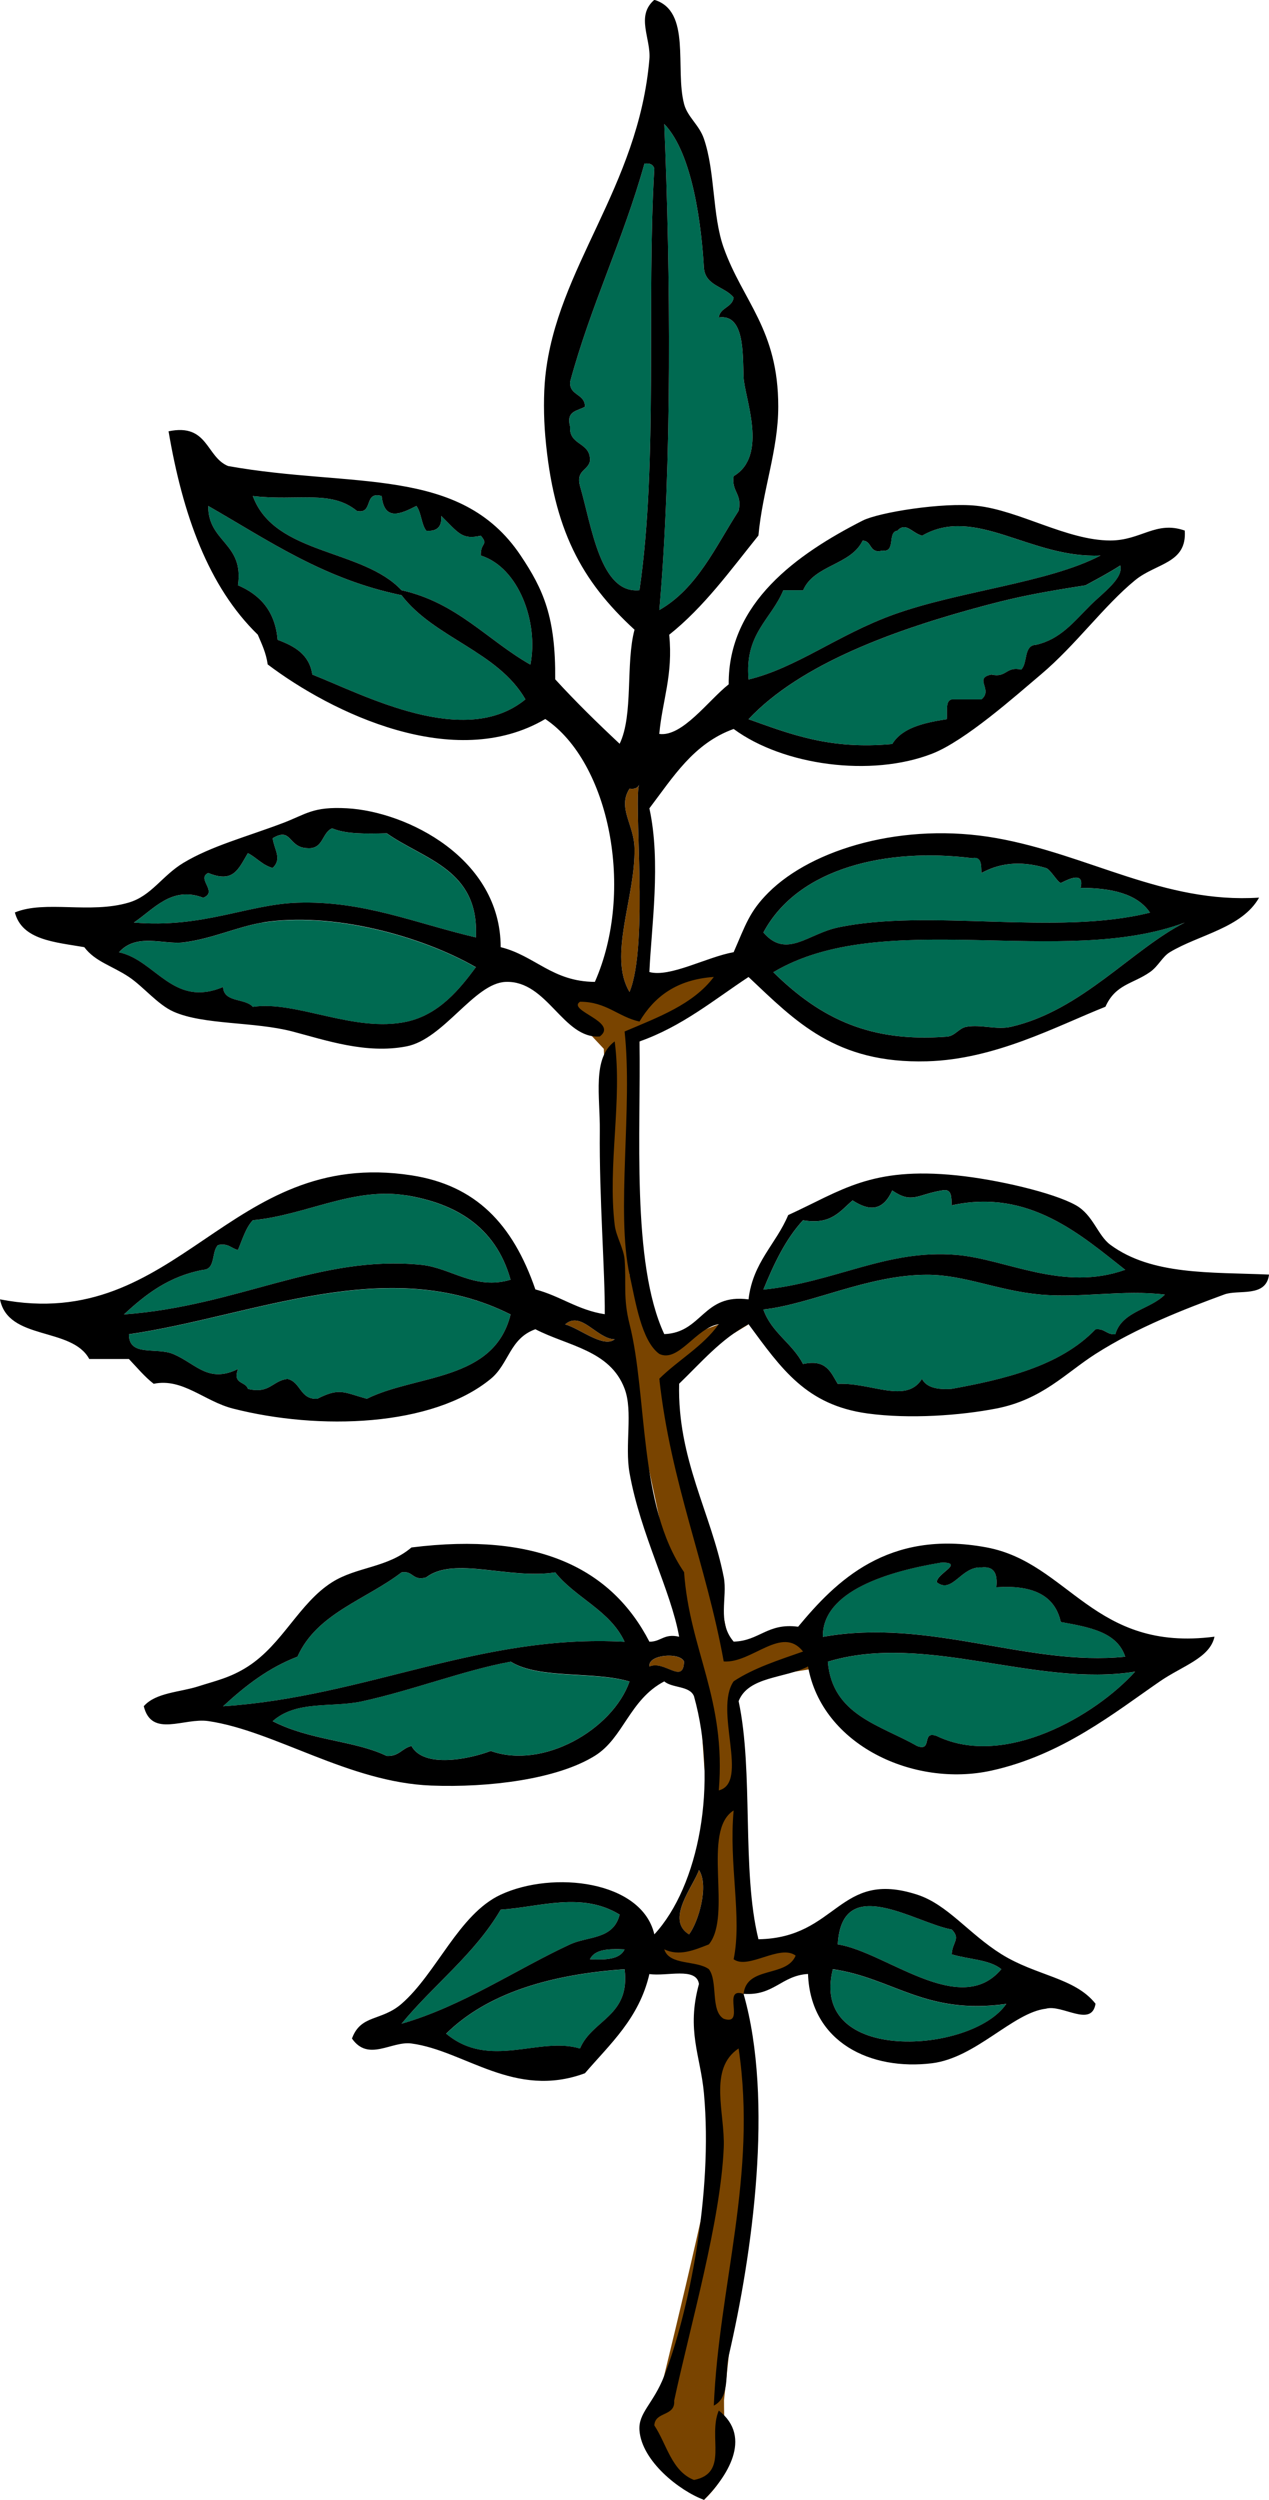
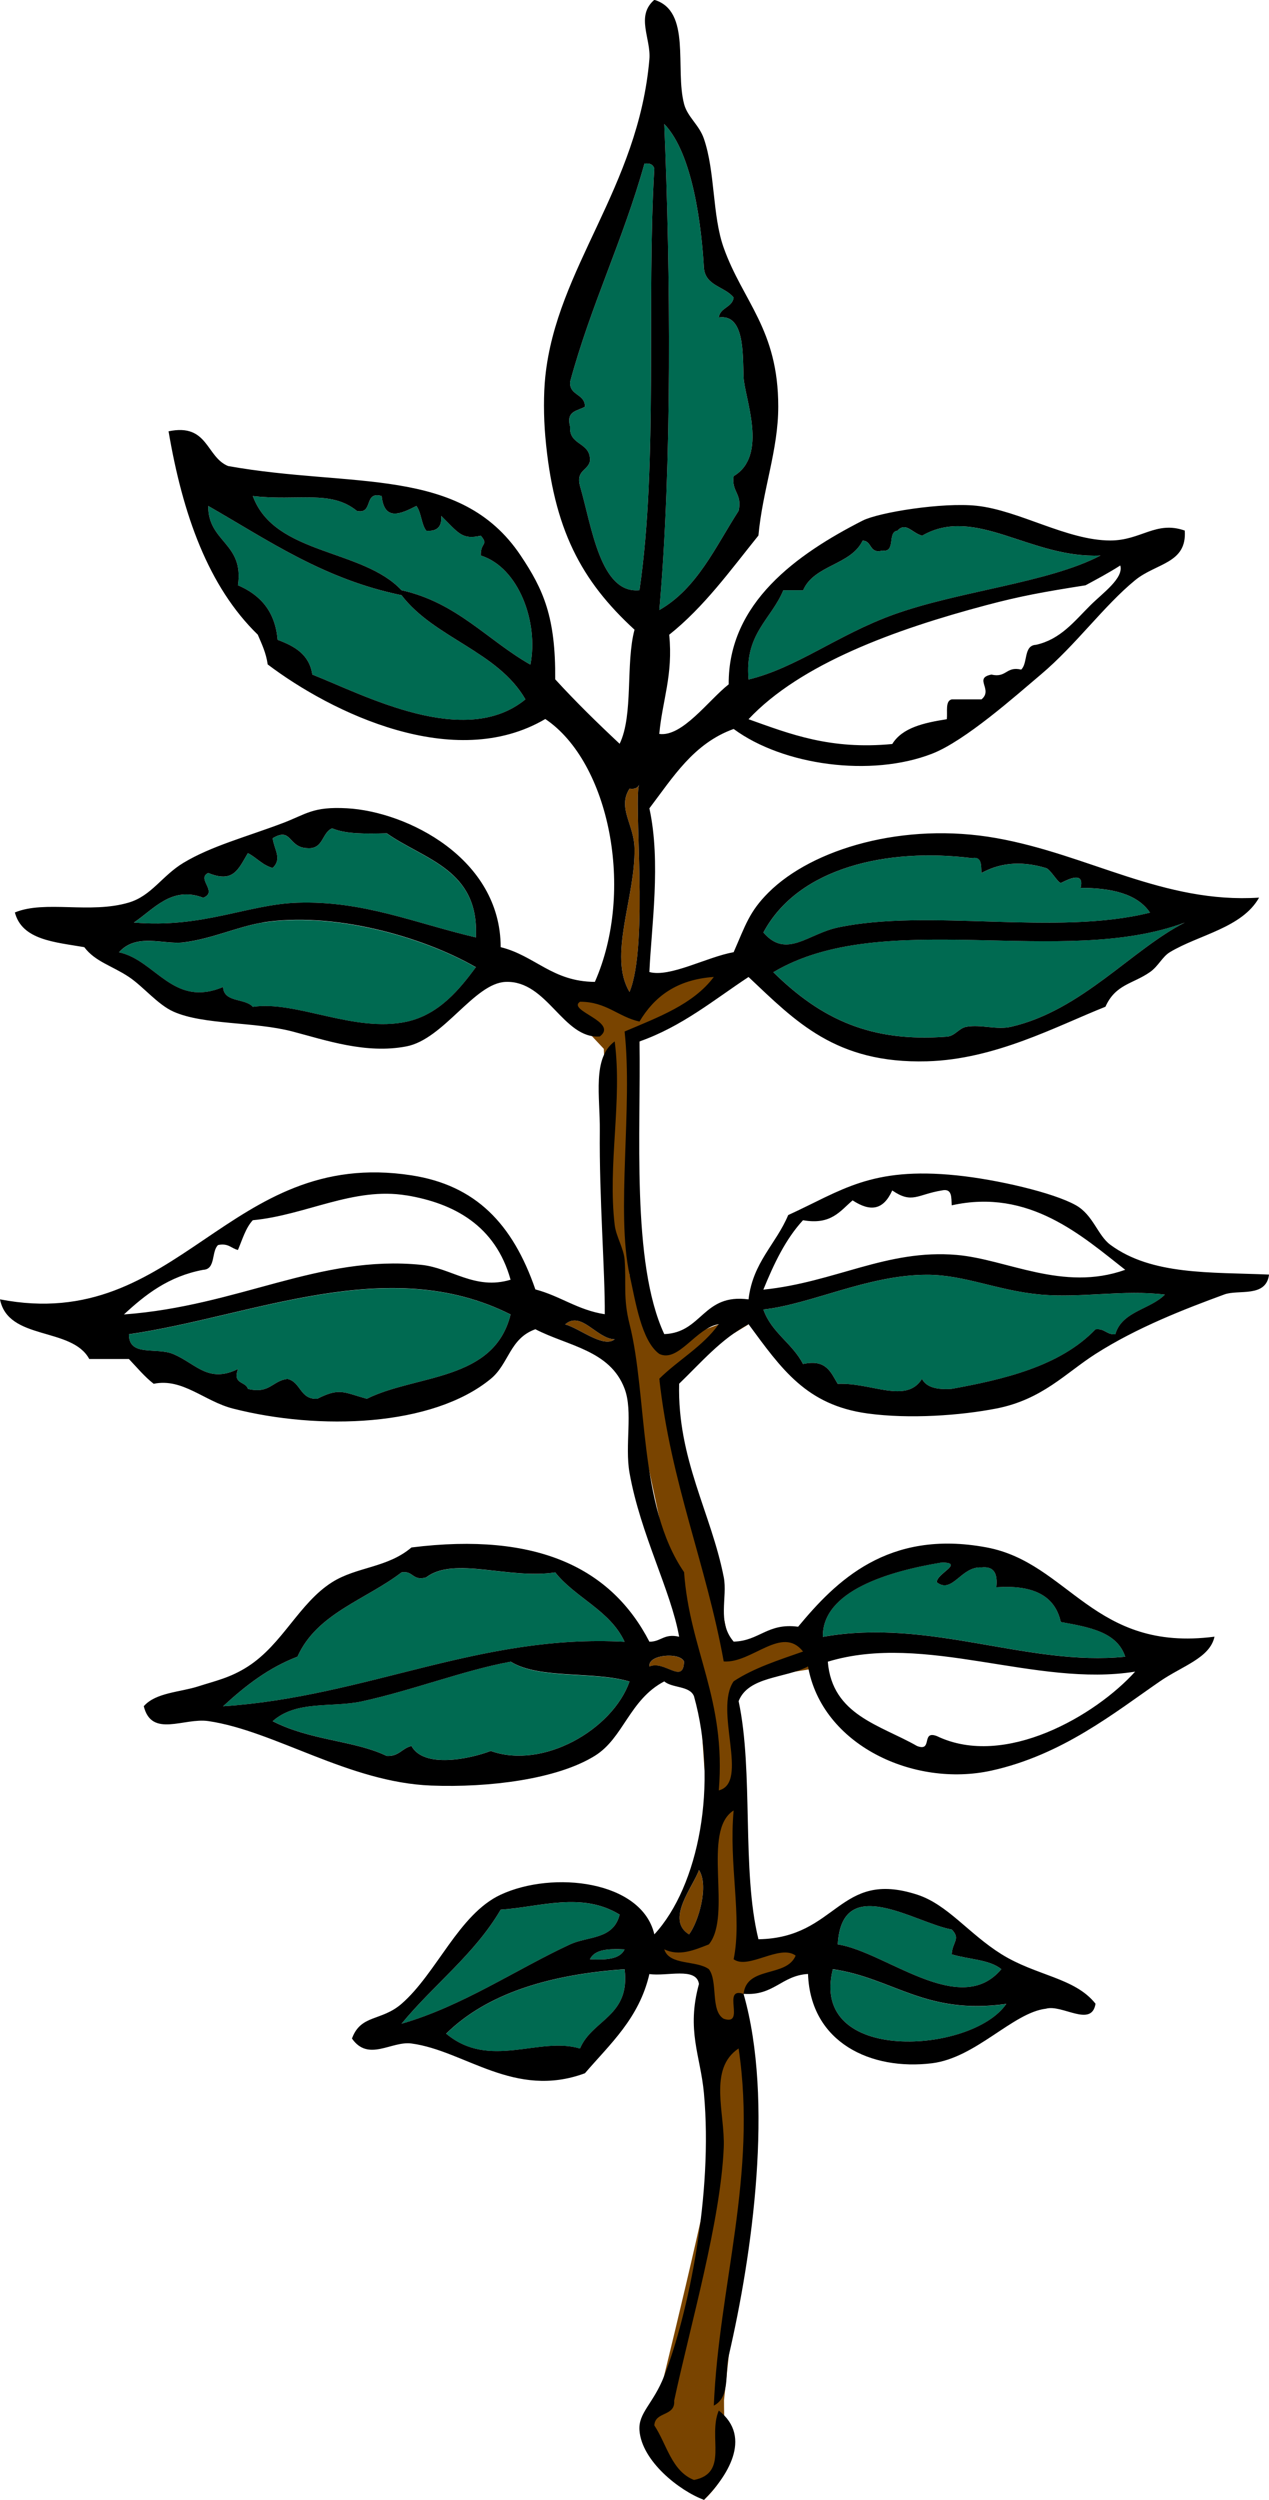
<svg xmlns="http://www.w3.org/2000/svg" enable-background="new 0 0 156.042 307.207" version="1.1" viewBox="0 0 156.04 307.21" xml:space="preserve">
  <path d="m86.555 307.21s3.101-2.831 2.786-5.032-0.314-7.233-0.314-7.233l3.145-29.248s-1.183-14.762-1.183-16.335 0.442-4.324 0.442-4.324l8.489-4.243-1.778-1.194-6.285-0.636-1.258-23.901 0.223-5.988-0.609-2.438 10.136-1.637-2.516-3.774-7.862 2.201-2.832-13.53-6.071-20.448 10.972-6.705h-3.657l-6.275 2.308-4.696-8.403 1.219-28.649 7.566-5.719 4.402-3.774-9.749 2.516-3.774 2.516-8.806-2.831 1.258 3.145 4.718 5.032 1.258 34.28 2.516 9.12 4.718 22.015 3.46 16.983s1.258 17.926 1.258 19.184c0 0.479-0.092 3.657-0.205 7.404-0.048 1.582-6.589 0.486-6.64 2.111-6e-3 0.203 6.477 3.186 6.471 3.387-0.136 4.374-0.255 8.169-0.255 8.169s0.943 10.064 0.943 12.895-6.919 30.82-6.919 30.82-1.887 4.089-0.943 5.032 6.646 6.94 6.646 6.94z" clip-rule="evenodd" fill="#794400" fill-rule="evenodd" />
  <g clip-rule="evenodd" fill-rule="evenodd">
    <path d="m79.24 20.114c0.709-0.099 1.086 0.135 1.22 0.609-0.974 16.218 0.482 36.062-1.829 51.811-4.838 0.491-5.87-7.887-7.314-12.8-0.523-1.945 0.958-1.885 1.219-3.047 0.167-2.403-2.606-1.865-2.438-4.267-0.532-1.954 0.938-1.907 1.828-2.438 3e-3 -1.628-1.926-1.325-1.828-3.048 2.55-9.436 6.527-17.446 9.142-26.82z" fill="#006A51" />
    <path d="m31.086 60.954c5.569 0.659 9.557-0.805 12.801 1.829 2.082 0.458 0.774-2.477 3.048-1.829 0.326 3.156 2.375 2.181 4.267 1.219 0.622 0.801 0.598 2.247 1.219 3.047 1.33 0.111 1.939-0.499 1.829-1.829 2.137 2.108 2.552 2.976 4.876 2.438 1.015 1.211-0.055 0.775 0 2.438 4.684 1.474 7.12 8.238 6.096 13.411-5.311-3.021-9.036-7.625-15.848-9.144-4.81-5.146-15.622-4.289-18.288-11.58z" fill="#006A51" />
    <path d="m25.601 62.173c7.37 4.212 14.171 8.991 23.772 10.971 4.053 5.292 11.818 6.875 15.238 12.801-7.45 6.088-19.704-0.473-26.21-3.048-0.365-2.479-2.188-3.5-4.266-4.266-0.307-3.556-2.175-5.546-4.876-6.706 0.765-5.237-3.684-5.257-3.658-9.752z" fill="#006A51" />
    <path d="m135.32 68.268c-6.412 3.375-17.52 4.365-25.601 7.314-6.753 2.465-11.815 6.506-17.677 7.925-0.526-5.606 2.783-7.376 4.268-10.972h2.438c1.348-3.122 5.871-3.068 7.314-6.095 1.211 7e-3 0.775 1.662 2.438 1.219 1.683 0.261 0.571-2.272 1.827-2.438 1.078-1.132 1.781 0.265 3.049 0.609 6.55-3.779 13.31 2.832 21.94 2.438z" fill="#006A51" />
-     <path d="m137.76 69.487c0.439 1.556-2.129 3.363-3.656 4.876-2.015 1.995-3.668 4.19-6.705 4.876-1.563 0.062-0.98 2.272-1.828 3.047-1.865-0.441-1.793 1.052-3.658 0.609-2.248 0.445 0.26 1.834-1.219 3.048h-3.658c-0.826 0.189-0.504 1.526-0.608 2.438-2.808 0.442-5.47 1.033-6.705 3.047-7.639 0.73-12.585-1.231-17.677-3.047 6.393-6.803 17.976-11.028 29.258-14.02 4.156-1.102 6.934-1.614 12.191-2.438 1.45-0.782 2.91-1.559 4.27-2.436z" fill="#006A51" />
    <path d="m58.516 115.2c-7.593-1.78-13.822-4.531-21.943-4.267-6.09 0.199-11.725 3.176-20.115 2.438 2.471-1.656 4.66-4.528 8.534-3.048 1.857-0.745-0.892-2.327 0.609-3.047 3.091 1.273 3.677-0.419 4.876-2.438 1.078 0.548 1.779 1.471 3.047 1.828 1.194-1.139 0.189-2.232 0-3.657 2.403-1.43 1.864 1.147 4.267 1.219 1.989 0.161 1.761-1.896 3.047-2.438 1.709 0.73 4.207 0.671 6.705 0.61 4.644 3.29 11.418 4.44 10.973 12.81z" fill="#006A51" />
    <path d="m120.69 107.28c2.005-1.097 4.533-1.623 7.924-0.61 0.566 0.169 1.414 1.75 1.829 1.829 0.12 0.023 3.028-1.826 2.438 0.609 3.847 0.013 6.978 0.743 8.532 3.048-11.604 2.904-27.134-0.562-38.401 1.828-3.672 0.779-6.323 3.888-9.143 0.61 4.278-8.02 15.295-10.434 25.602-9.143 1.3-0.3 1.16 0.86 1.22 1.82z" fill="#006A51" />
    <path d="m58.516 118.86c-1.942 2.632-4.5 5.836-8.534 6.704-6.421 1.382-13.586-2.634-18.896-1.828-0.938-1.094-3.573-0.491-3.657-2.439-6.134 2.598-8.277-3.299-12.801-4.266 2.168-2.433 5.507-0.916 7.924-1.219 3.562-0.447 6.724-1.958 9.753-2.438 8.483-1.33 19.41 1.61 26.211 5.5z" fill="#006A51" />
    <path d="m145.68 113.37c-6.475 3.285-12.668 10.8-21.335 12.801-1.815 0.419-3.643-0.311-5.484 0-0.965 0.162-1.402 1.139-2.438 1.219-9.27 0.713-15.392-2.083-21.334-7.924 13.494-8.04 35.544-0.48 50.594-6.1z" fill="#006A51" />
-     <path d="m62.783 157.26c-4.372 1.323-7.302-1.457-10.972-1.828-12.555-1.269-22.447 5.061-36.572 6.095 2.64-2.439 5.474-4.683 9.752-5.485 1.562-0.062 0.979-2.271 1.828-3.048 1.275-0.259 1.615 0.418 2.439 0.609 0.545-1.282 0.947-2.71 1.828-3.657 6.528-0.615 12.398-4.129 18.896-3.048 5.822 0.98 10.942 3.71 12.801 10.37z" fill="#006A51" />
-     <path d="m117.03 148.12c9.545-2.121 16.043 3.788 21.334 7.924-7.667 2.732-14.566-1.302-20.725-1.829-8.578-0.734-14.951 3.365-23.771 4.267 1.295-3.175 2.732-6.208 4.877-8.533 3.46 0.616 4.559-1.131 6.096-2.438 2.211 1.441 3.783 1.194 4.876-1.22 2.458 1.688 3.077 0.489 6.096 0 1.29-0.29 1.15 0.87 1.21 1.83z" fill="#006A51" />
    <path d="m143.24 159.09c-1.815 1.843-5.275 2.04-6.095 4.877-1.094 0.077-1.286-0.746-2.438-0.609-4.365 4.569-11.404 6.178-17.678 7.314-1.751 0.126-3.096-0.155-3.656-1.219-1.961 3.112-6.193 0.421-10.363 0.609-0.842-1.392-1.389-3.08-4.266-2.438-1.303-2.558-3.879-3.842-4.877-6.705 5.888-0.649 12.87-4.259 20.115-4.267 4.623-5e-3 8.768 1.973 14.02 2.438 5.04 0.44 10.17-0.64 15.25 0z" fill="#006A51" />
    <path d="m62.783 161.53c-2.034 8.259-11.642 7.354-17.677 10.362-2.905-0.803-3.336-1.389-6.095 0-2.141 0.109-2.005-2.059-3.658-2.438-1.846 0.186-2.178 1.886-4.876 1.219-0.262-0.958-1.917-0.521-1.218-2.438-3.656 1.794-5.131-0.634-7.925-1.829-2.109-0.9-5.493 0.38-5.486-2.438 15.329-2.23 31.856-10 46.935-2.43z" fill="#006A51" />
    <path d="m115.81 192c2.847 0.041-0.714 1.393-0.609 2.438 1.918 1.474 2.974-1.989 5.485-1.829 1.606-0.183 2 0.845 1.828 2.438 4.373-0.31 7.195 0.934 7.925 4.268 3.436 0.627 6.926 1.2 7.923 4.267-11.967 1.229-24.056-4.802-37.181-2.438-0.11-5.66 8.14-8.08 14.63-9.15z" fill="#006A51" />
    <path d="m68.269 193.22c2.519 3.17 6.73 4.647 8.534 8.533-17.749-0.989-31.772 6.761-49.373 7.925 2.647-2.433 5.474-4.686 9.143-6.096 2.385-5.337 8.438-7.004 12.8-10.362 1.469-0.25 1.324 1.113 3.047 0.609 3.457-2.61 10.19 0.3 15.849-0.61z" fill="#006A51" />
-     <path d="m139.58 205.42c-4.825 5.358-16.022 11.939-24.381 7.923-1.973-0.753-0.467 1.973-2.438 1.22-4.52-2.592-10.436-3.786-10.972-10.362 11.96-3.64 25.59 3.19 37.79 1.22z" fill="#006A51" />
    <path d="m84.117 204.2c-0.106 2.883-2.411-0.219-4.267 0.609-0.242-1.52 3.807-1.81 4.267-0.61z" fill="#794400" />
    <path d="m77.412 206.63c-2.1 5.934-10.67 10.841-17.067 8.534-2.559 0.974-8.208 2.18-9.752-0.609-1.161 0.262-1.531 1.312-3.048 1.219-4.018-1.93-9.311-1.856-14.02-4.267 2.925-2.611 7.287-1.642 10.972-2.438 6.183-1.337 12.639-3.853 18.287-4.876 3.492 2.21 10.233 1.16 14.628 2.45z" fill="#006A51" />
    <path d="m85.945 229.8c1.271 1.907-0.062 6.419-1.219 7.924-2.954-1.8 0.529-5.9 1.219-7.92z" fill="#794400" />
    <path d="m76.193 235.28c-0.771 3.099-3.891 2.638-6.095 3.658-6.602 3.052-13.225 7.591-20.725 9.752 3.94-4.797 8.964-8.51 12.19-14.02 4.834-0.32 9.947-2.25 14.63 0.61z" fill="#006A51" />
    <path d="m117.03 237.11c1.143 1.16 0.068 1.531 0 3.048 2.017 0.626 4.658 0.626 6.097 1.828-5.069 6.069-14.202-2.133-20.116-3.047 0.5-8.85 9.48-2.65 14.02-1.83z" fill="#006A51" />
    <path d="m76.802 239.55c-0.588 1.24-2.341 1.315-4.267 1.219 0.588-1.24 2.341-1.32 4.267-1.22z" fill="#006A51" />
    <path d="m76.802 241.99c0.734 5.814-3.986 6.174-5.486 9.753-5.063-1.529-11.096 2.648-16.458-1.829 5.02-4.93 12.653-7.26 21.944-7.92z" fill="#006A51" />
    <path d="m102.4 241.99c7.437 1.098 11.394 5.675 21.334 4.268-4.13 6.12-24.295 7.5-21.33-4.27z" fill="#006A51" />
    <path d="m81.678 15.238c3.554 3.686 4.588 12.709 4.877 17.677 0.185 2.253 2.59 2.285 3.657 3.657-0.18 1.243-1.65 1.195-1.829 2.438 3.165-0.458 2.938 4.388 3.048 7.314 0.094 2.505 3.1 9.651-1.219 12.19-0.299 1.924 1.098 2.153 0.609 4.267-2.865 4.449-5.096 9.534-9.753 12.191 1.587-17.875 1.379-41.429 0.61-59.734z" fill="#006A51" />
    <path d="m77.412 121.91c-2.681-4.432 0.744-11.686 0.609-17.677-0.066-2.932-2.133-4.959-0.609-7.314 0.709 0.1 1.084-0.134 1.219-0.609-0.805 1.631 1.201 19.813-1.219 25.603z" fill="#794400" />
    <path d="m69.487 162.75c1.98-1.741 3.885 1.777 6.096 1.828-1.371 1.13-4.312-1.35-6.096-1.83z" fill="#794400" />
    <path d="m91.431 245.03c0.377-3.482 5.271-1.989 6.405-4.715-1.933-1.447-5.827 1.761-7.624 0.448 1.059-5.186-0.613-11.648 0-18.286-3.996 2.506-0.122 12.882-3.048 16.458-1.841 0.72-3.632 1.484-5.486 0.609 0.632 2.01 3.967 1.315 5.486 2.438 1.147 1.494 0.16 5.123 1.828 6.096 2.761 0.93-0.322-3.99 2.439-3.06 3.742 13.108 1.077 31.989-1.828 44.496-0.486 2.093 0.207 5.076-1.829 6.097 0.604-14.67 5.368-28.315 3.048-43.888-3.779 2.526-1.648 7.955-1.829 12.19-0.385 9.022-4.089 21.753-6.095 31.088 0.16 1.987-2.365 1.292-2.438 3.046 1.537 2.325 2.113 5.609 4.876 6.706 4.33-0.874 1.674-5.277 3.048-8.533 4.257 3.329 0.913 8.277-1.828 10.971-3.017-1.112-7.646-4.761-7.925-8.534-0.16-2.185 1.707-3.256 3.048-6.704 2.955-7.595 6.021-22.336 4.877-34.743-0.425-4.608-2.176-7.695-0.61-13.41-0.313-2.124-3.982-0.894-6.095-1.22-1.261 5.445-4.829 8.583-7.925 12.191-8.677 3.204-14.749-2.776-21.333-3.657-2.458-0.328-5.294 2.285-7.314-0.609 1.089-2.986 3.601-2.1 6.096-4.267 4.322-3.757 7.04-11.015 12.19-13.41 6.431-2.991 17.354-1.731 18.896 4.876 5.483-5.931 7.869-18.516 4.876-29.258-0.516-1.313-2.674-0.983-3.657-1.829-4.291 2.25-4.994 6.946-8.533 9.144-4.661 2.894-13.045 3.927-20.115 3.658-10.133-0.387-19.282-6.74-27.429-7.925-2.979-0.433-6.966 2.095-7.924-1.828 1.482-1.688 4.469-1.716 6.704-2.439 2.079-0.672 3.927-1.043 6.096-2.438 4.279-2.751 6.296-7.795 10.362-10.362 3.032-1.913 6.78-1.744 9.753-4.267 15.556-1.943 24.623 2.603 29.258 11.581 1.437 0.014 1.794-1.05 3.657-0.609-1.01-5.686-4.752-12.585-6.096-20.114-0.613-3.441 0.447-7.552-0.609-10.362-1.789-4.754-7.001-5.249-10.972-7.314-3.18 1.139-3.239 4.25-5.486 6.096-7.2 5.911-21.113 6.355-31.696 3.656-3.533-0.9-6.191-3.783-9.752-3.047-1.144-0.889-2.056-2.008-3.048-3.048h-4.876c-2.144-3.97-9.977-2.23-10.974-7.33 22.046 4.269 27.969-18.728 50.592-15.239 7.89 1.217 12.448 5.94 15.239 14.02 3.06 0.801 5.189 2.532 8.533 3.048 0.047-5.098-0.694-14.341-0.609-22.553 0.044-4.196-0.959-8.934 1.829-10.972 0.956 7.316-0.881 15.149 0 22.553 0.167 1.411 1.112 2.888 1.219 4.267 0.223 2.906-0.205 4.703 0.609 7.925 2.227 8.811 1.057 22.275 6.705 30.477 0.691 9.671 5.194 15.529 4.267 26.82 3.788-0.956-0.624-9.854 1.829-13.411 2.445-1.617 5.523-2.602 8.533-3.656-2.594-3.295-6.286 1.47-9.753 1.219-2.181-12.042-6.513-21.933-7.924-34.743 2.352-2.322 5.374-3.974 7.314-6.705-2.816 0.449-4.958 4.773-7.314 3.656-2.187-1.591-2.905-6.322-3.657-9.752-1.678-7.654 0.404-20.583-0.609-29.867 4.134-1.758 8.449-3.336 10.972-6.705-4.562 0.313-7.327 2.426-9.144 5.485-2.653-0.597-4.06-2.442-7.314-2.438-1.64 1.091 4.785 2.467 2.438 4.267-4.527 0.333-6.438-6.908-11.582-6.705-3.851 0.151-7.608 7.033-12.19 7.924-4.983 0.967-9.945-0.765-14.02-1.829-4.734-1.236-10.909-0.784-14.629-2.438-1.938-0.861-3.736-3.102-5.486-4.267-2.06-1.373-4.146-1.871-5.485-3.658-3.641-0.626-7.655-0.879-8.534-4.266 3.723-1.538 9.238 0.205 14.02-1.22 2.787-0.83 4.087-3.302 6.705-4.876 3.442-2.068 7.645-3.161 12.191-4.876 2.934-1.107 3.687-2.063 7.924-1.829 7.399 0.411 18.889 6.164 18.896 17.067 4.234 1.049 6.333 4.233 11.582 4.267 4.952-11.224 1.788-27.006-6.096-32.305-11.18 6.588-26.294-0.781-34.134-6.705-0.201-1.425-0.733-2.519-1.22-3.658-6.08-5.906-9.23-14.745-10.971-24.991 4.872-1.012 4.586 3.134 7.314 4.267 15.257 2.735 28.538-0.086 35.963 10.971 2.835 4.223 4.329 7.61 4.267 15.239 2.522 2.76 5.195 5.371 7.924 7.924 1.717-3.565 0.716-9.849 1.828-14.02-6.531-5.998-9.971-12.305-10.972-23.772-0.207-2.38-0.223-5.159 0-7.314 1.388-13.414 11.429-23.167 12.801-39.01 0.219-2.539-1.717-5.308 0.608-7.306 4.579 1.378 2.512 8.429 3.657 12.8 0.419 1.602 1.851 2.555 2.438 4.267 1.408 4.106 1.011 9.413 2.438 13.409 2.36 6.612 6.705 9.999 6.705 19.506 0 5.37-1.925 10.234-2.438 15.847-3.447 4.274-6.672 8.77-10.971 12.191 0.498 4.969-0.853 8.088-1.22 12.191 2.837 0.386 6.028-4.123 8.534-6.096-0.072-10.026 8.413-16.009 16.457-20.115 2.002-1.021 9.842-2.271 14.02-1.828 5.244 0.555 11.119 4.269 16.457 4.267 3.782-2e-3 5.594-2.465 9.144-1.22 0.292 4.056-3.516 3.985-6.096 6.096-3.841 3.14-7.288 7.959-11.581 11.58-3.109 2.623-9.322 8.168-13.41 9.753-7.47 2.897-18.264 1.454-24.381-3.048-4.935 1.771-7.464 5.947-10.362 9.753 1.448 6.603 0.247 14.561 0 20.115 2.538 0.694 7.073-1.855 10.362-2.438 1.451-3.308 1.922-4.971 4.267-7.314 5.397-5.397 16.658-8.728 28.038-6.706 11.342 2.015 20.588 8.078 32.306 7.314-2.112 3.738-7.395 4.549-10.972 6.705-0.932 0.562-1.412 1.719-2.438 2.438-2.12 1.487-4.239 1.484-5.485 4.267-6.096 2.428-13.58 6.475-21.943 6.705-11.229 0.31-16.164-4.919-21.943-10.362-4.285 2.826-8.153 6.069-13.41 7.923 0.203 10.754-1.047 27.18 3.048 35.963 4.698-0.178 4.733-5.02 10.362-4.267 0.523-4.557 3.377-6.782 4.877-10.362 6.549-2.988 10.12-5.967 20.723-4.877 4.973 0.512 11.865 2.113 14.631 3.658 2.16 1.206 2.686 3.713 4.266 4.876 5.118 3.765 12.32 3.34 19.506 3.657-0.364 2.87-3.759 1.804-5.486 2.438-4.997 1.836-10.763 4.072-15.848 7.314-3.661 2.335-6.547 5.603-12.191 6.705-4.401 0.86-10.697 1.314-15.848 0.609-7.517-1.028-10.562-5.449-14.629-10.971-3.428 1.855-5.842 4.724-8.533 7.314-0.231 9.249 3.947 15.923 5.485 23.771 0.492 2.508-0.86 5.518 1.22 7.924 3.168-0.082 4.166-2.336 7.924-1.829 4.616-5.562 11.021-12.016 23.162-9.752 10.152 1.893 13.162 12.908 28.039 10.972-0.571 2.628-3.932 3.577-6.705 5.485-5.588 3.848-12.021 9.056-20.725 10.973-9.533 2.1-20.846-3.133-22.553-12.801-2.794 1.474-7.336 1.199-8.533 4.267 1.857 8.709 0.347 20.783 2.438 29.259 9.766-0.164 9.816-8.614 19.506-5.486 3.75 1.211 6.348 4.808 10.362 7.314 4.3 2.685 9.03 2.875 11.581 6.096-0.484 2.977-4.113 0.04-6.096 0.609-4.072 0.481-8.602 6.039-14.02 6.705-7.47 0.917-14.939-2.511-15.238-10.973-3.273 0.19-4.198 2.72-7.931 2.44zm-10.362-170.06c4.657-2.657 6.888-7.742 9.753-12.191 0.488-2.114-0.908-2.343-0.609-4.267 4.318-2.539 1.312-9.685 1.219-12.19-0.109-2.927 0.117-7.773-3.048-7.314 0.179-1.243 1.649-1.195 1.829-2.438-1.067-1.372-3.473-1.404-3.657-3.657-0.289-4.968-1.323-13.991-4.877-17.677 0.768 18.304 0.976 41.858-0.61 59.734zm-10.971-28.039c-0.099 1.724 1.831 1.42 1.828 3.048-0.89 0.531-2.36 0.484-1.828 2.438-0.168 2.402 2.605 1.864 2.438 4.267-0.261 1.162-1.742 1.103-1.219 3.047 1.444 4.913 2.476 13.291 7.314 12.8 2.312-15.749 0.855-35.593 1.829-51.811-0.134-0.475-0.511-0.708-1.22-0.609-2.615 9.374-6.592 17.384-9.142 26.82zm-20.725 25.601c6.812 1.518 10.538 6.123 15.848 9.144 1.024-5.173-1.412-11.937-6.096-13.411-0.055-1.663 1.015-1.227 0-2.438-2.325 0.538-2.739-0.33-4.876-2.438 0.111 1.33-0.499 1.939-1.829 1.829-0.621-0.8-0.597-2.247-1.219-3.047-1.891 0.962-3.941 1.937-4.267-1.219-2.273-0.648-0.966 2.286-3.048 1.829-3.244-2.633-7.231-1.17-12.801-1.829 2.667 7.29 13.479 6.433 18.288 11.58zm-20.114-0.61c2.701 1.159 4.569 3.15 4.876 6.706 2.078 0.766 3.901 1.787 4.266 4.266 6.506 2.575 18.76 9.136 26.21 3.048-3.42-5.926-11.185-7.508-15.238-12.801-9.601-1.98-16.402-6.759-23.772-10.971-0.026 4.495 4.423 4.515 3.658 9.752zm84.121-6.095c-1.268-0.344-1.971-1.741-3.049-0.609-1.256 0.166-0.145 2.7-1.827 2.438-1.663 0.443-1.228-1.211-2.438-1.219-1.443 3.026-5.967 2.973-7.314 6.095h-2.438c-1.484 3.596-4.794 5.366-4.268 10.972 5.861-1.418 10.924-5.46 17.677-7.925 8.081-2.95 19.188-3.94 25.601-7.314-8.63 0.394-15.39-6.217-21.94-2.438zm20.11 6.095c-5.258 0.825-8.035 1.336-12.191 2.438-11.282 2.991-22.865 7.217-29.258 14.02 5.092 1.816 10.038 3.778 17.677 3.047 1.235-2.015 3.897-2.605 6.705-3.047 0.104-0.912-0.218-2.25 0.608-2.438h3.658c1.479-1.214-1.029-2.604 1.219-3.048 1.865 0.443 1.793-1.051 3.658-0.609 0.848-0.775 0.265-2.985 1.828-3.047 3.037-0.686 4.69-2.881 6.705-4.876 1.527-1.513 4.096-3.321 3.656-4.876-1.36 0.875-2.82 1.652-4.27 2.436zm-54.86 24.382c-0.135 0.475-0.51 0.709-1.219 0.609-1.523 2.355 0.543 4.382 0.609 7.314 0.135 5.992-3.29 13.246-0.609 17.677 2.421-5.79 0.415-23.972 1.219-25.603zm-31.086 6.093c-2.499 0.061-4.996 0.12-6.705-0.61-1.287 0.542-1.058 2.599-3.047 2.438-2.403-0.072-1.864-2.649-4.267-1.219 0.189 1.425 1.194 2.519 0 3.657-1.268-0.357-1.969-1.28-3.047-1.828-1.199 2.019-1.785 3.711-4.876 2.438-1.501 0.721 1.248 2.302-0.609 3.047-3.874-1.48-6.063 1.392-8.534 3.048 8.391 0.738 14.025-2.239 20.115-2.438 8.122-0.264 14.35 2.487 21.943 4.267 0.444-8.38-6.33-9.53-10.973-12.81zm71.926 3.05c-10.307-1.291-21.323 1.124-25.602 9.143 2.819 3.278 5.471 0.169 9.143-0.61 11.268-2.39 26.797 1.076 38.401-1.828-1.555-2.306-4.686-3.036-8.532-3.048 0.59-2.436-2.318-0.586-2.438-0.609-0.415-0.078-1.263-1.66-1.829-1.829-3.391-1.013-5.919-0.487-7.924 0.61-0.06-0.95 0.08-2.11-1.22-1.82zm-87.164 7.92c-3.029 0.48-6.191 1.991-9.753 2.438-2.417 0.304-5.756-1.213-7.924 1.219 4.524 0.967 6.667 6.864 12.801 4.266 0.084 1.948 2.719 1.345 3.657 2.439 5.31-0.806 12.475 3.21 18.896 1.828 4.033-0.868 6.592-4.072 8.534-6.704-6.802-3.9-17.729-6.84-26.211-5.5zm62.782 6.1c5.942 5.841 12.064 8.637 21.334 7.924 1.036-0.08 1.474-1.057 2.438-1.219 1.842-0.311 3.669 0.419 5.484 0 8.667-2.001 14.86-9.516 21.335-12.801-15.05 5.62-37.1-1.94-50.592 6.1zm-45.106 27.43c-6.498-1.081-12.368 2.433-18.896 3.048-0.881 0.947-1.282 2.375-1.828 3.657-0.825-0.191-1.165-0.868-2.439-0.609-0.849 0.776-0.265 2.985-1.828 3.048-4.278 0.803-7.113 3.046-9.752 5.485 14.125-1.034 24.017-7.363 36.572-6.095 3.67 0.371 6.6 3.151 10.972 1.828-1.859-6.67-6.979-9.4-12.801-10.37zm65.828-0.61c-3.019 0.489-3.638 1.688-6.096 0-1.093 2.414-2.665 2.661-4.876 1.22-1.537 1.307-2.636 3.054-6.096 2.438-2.145 2.325-3.582 5.358-4.877 8.533 8.82-0.901 15.193-5.001 23.771-4.267 6.158 0.527 13.058 4.562 20.725 1.829-5.291-4.136-11.789-10.045-21.334-7.924-0.06-0.96 0.08-2.12-1.22-1.83zm12.19 12.8c-5.252-0.465-9.396-2.442-14.02-2.438-7.245 8e-3 -14.228 3.617-20.115 4.267 0.998 2.863 3.574 4.147 4.877 6.705 2.877-0.642 3.424 1.047 4.266 2.438 4.17-0.188 8.402 2.503 10.363-0.609 0.561 1.063 1.905 1.345 3.656 1.219 6.273-1.137 13.312-2.745 17.678-7.314 1.152-0.137 1.345 0.687 2.438 0.609 0.819-2.837 4.279-3.034 6.095-4.877-5.08-0.64-10.21 0.44-15.24 0zm-112.15 4.88c-7e-3 2.817 3.377 1.537 5.486 2.438 2.793 1.195 4.269 3.623 7.925 1.829-0.699 1.917 0.956 1.48 1.218 2.438 2.699 0.667 3.031-1.033 4.876-1.219 1.653 0.379 1.517 2.547 3.658 2.438 2.758-1.389 3.19-0.803 6.095 0 6.035-3.009 15.643-2.104 17.677-10.362-15.079-7.58-31.606 0.19-46.935 2.43zm59.735 0.61c-2.211-0.051-4.116-3.569-6.096-1.828 1.784 0.48 4.725 2.96 6.096 1.83zm25.597 36.57c13.125-2.363 25.214 3.668 37.181 2.438-0.997-3.066-4.487-3.64-7.923-4.267-0.729-3.334-3.552-4.577-7.925-4.268 0.172-1.594-0.222-2.621-1.828-2.438-2.512-0.16-3.567 3.303-5.485 1.829-0.104-1.045 3.456-2.396 0.609-2.438-6.49 1.07-14.74 3.49-14.63 9.15zm-48.76-7.32c-1.723 0.504-1.579-0.859-3.047-0.609-4.362 3.358-10.416 5.025-12.8 10.362-3.669 1.41-6.496 3.663-9.143 6.096 17.601-1.164 31.624-8.914 49.373-7.925-1.804-3.886-6.015-5.363-8.534-8.533-5.659 0.9-12.392-2.01-15.849 0.6zm49.37 10.37c0.536 6.576 6.452 7.771 10.972 10.362 1.972 0.753 0.466-1.973 2.438-1.22 8.358 4.017 19.556-2.564 24.381-7.923-12.2 1.97-25.83-4.86-37.79-1.22zm-21.94 0.6c1.855-0.828 4.16 2.273 4.267-0.609-0.46-1.19-4.509-0.9-4.267 0.61zm-17.067-0.6c-5.647 1.023-12.104 3.539-18.287 4.876-3.685 0.797-8.047-0.173-10.972 2.438 4.709 2.41 10.002 2.337 14.02 4.267 1.517 0.094 1.887-0.957 3.048-1.219 1.545 2.789 7.194 1.583 9.752 0.609 6.397 2.307 14.968-2.601 17.067-8.534-4.394-1.31-11.135-0.26-14.628-2.45zm21.943 33.52c1.157-1.505 2.489-6.017 1.219-7.924-0.69 2.02-4.173 6.12-1.219 7.92zm-23.163-3.05c-3.227 5.51-8.25 9.223-12.19 14.02 7.5-2.161 14.123-6.7 20.725-9.752 2.205-1.021 5.324-0.56 6.095-3.658-4.683-2.86-9.796-0.93-14.63-0.61zm41.447 4.27c5.914 0.914 15.047 9.116 20.116 3.047-1.438-1.202-4.08-1.202-6.097-1.828 0.068-1.517 1.143-1.888 0-3.048-4.54-0.82-13.52-7.02-14.02 1.83zm-30.474 1.83c1.926 0.097 3.679 0.021 4.267-1.219-1.927-0.1-3.68-0.02-4.267 1.22zm-17.678 9.14c5.362 4.478 11.395 0.3 16.458 1.829 1.5-3.579 6.22-3.938 5.486-9.753-9.291 0.66-16.924 2.99-21.944 7.92zm68.882-3.66c-9.94 1.407-13.897-3.17-21.334-4.268-2.975 11.78 17.19 10.4 21.33 4.27z" />
  </g>
</svg>